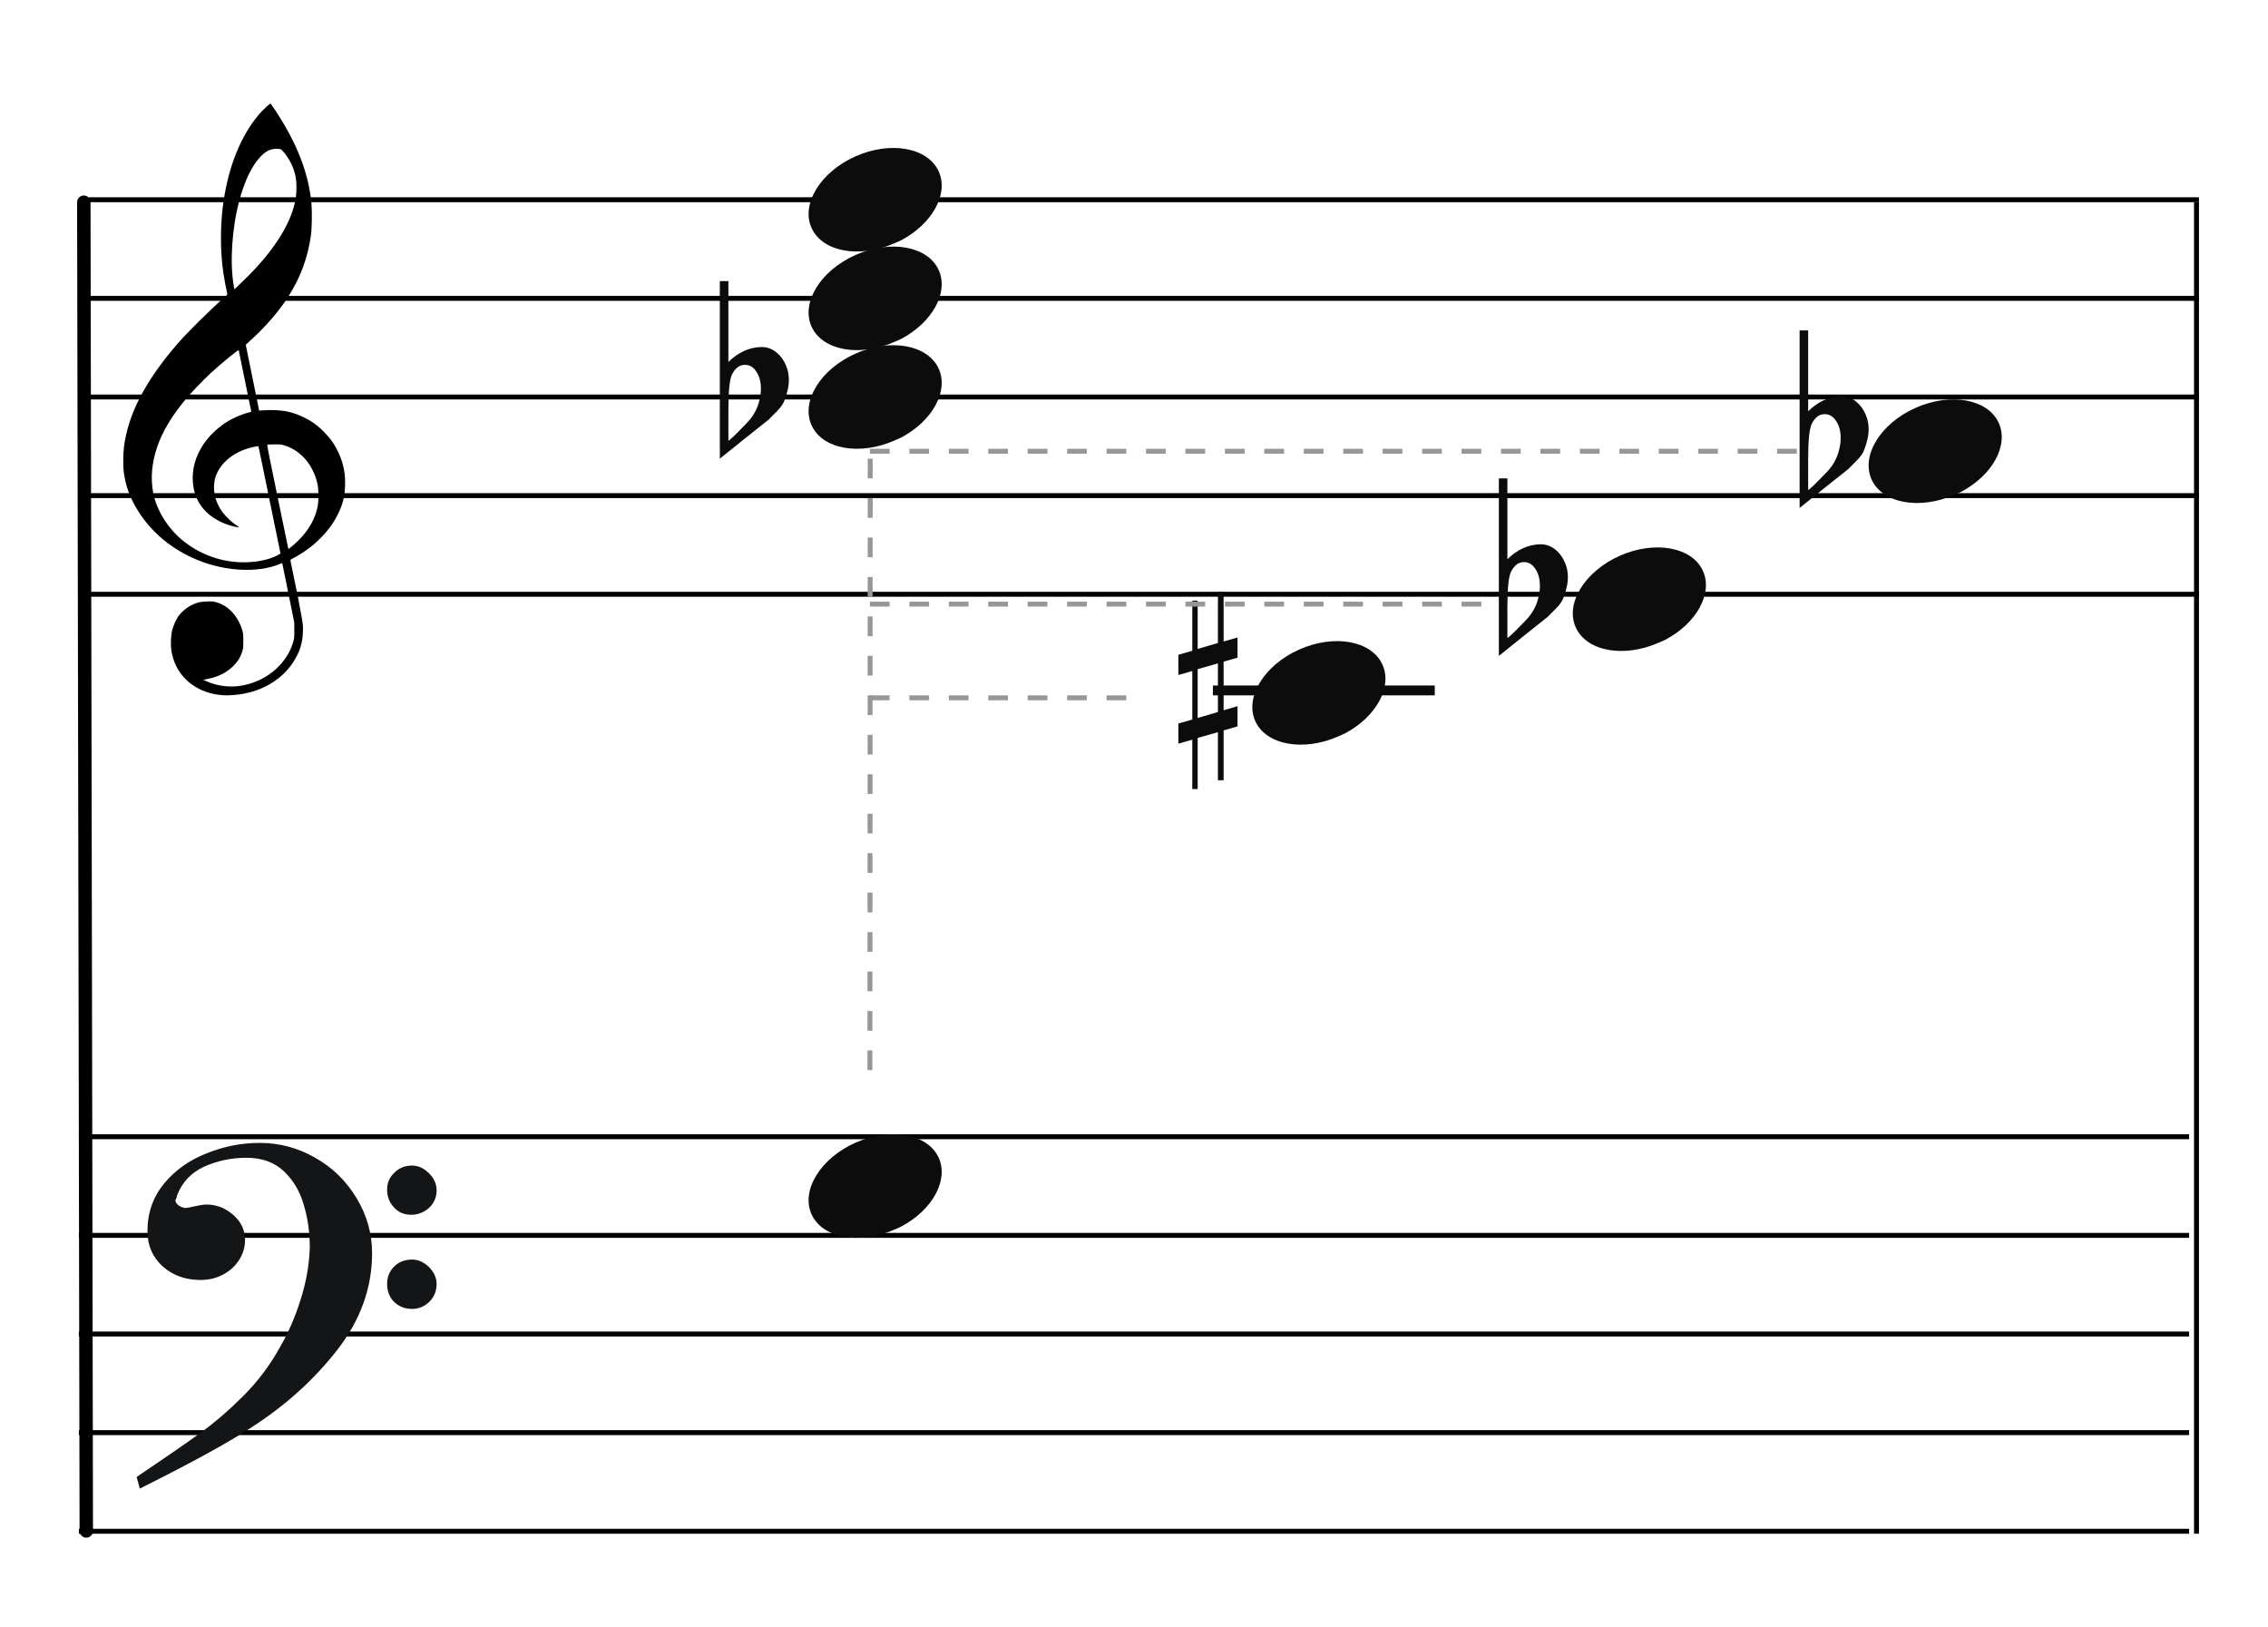
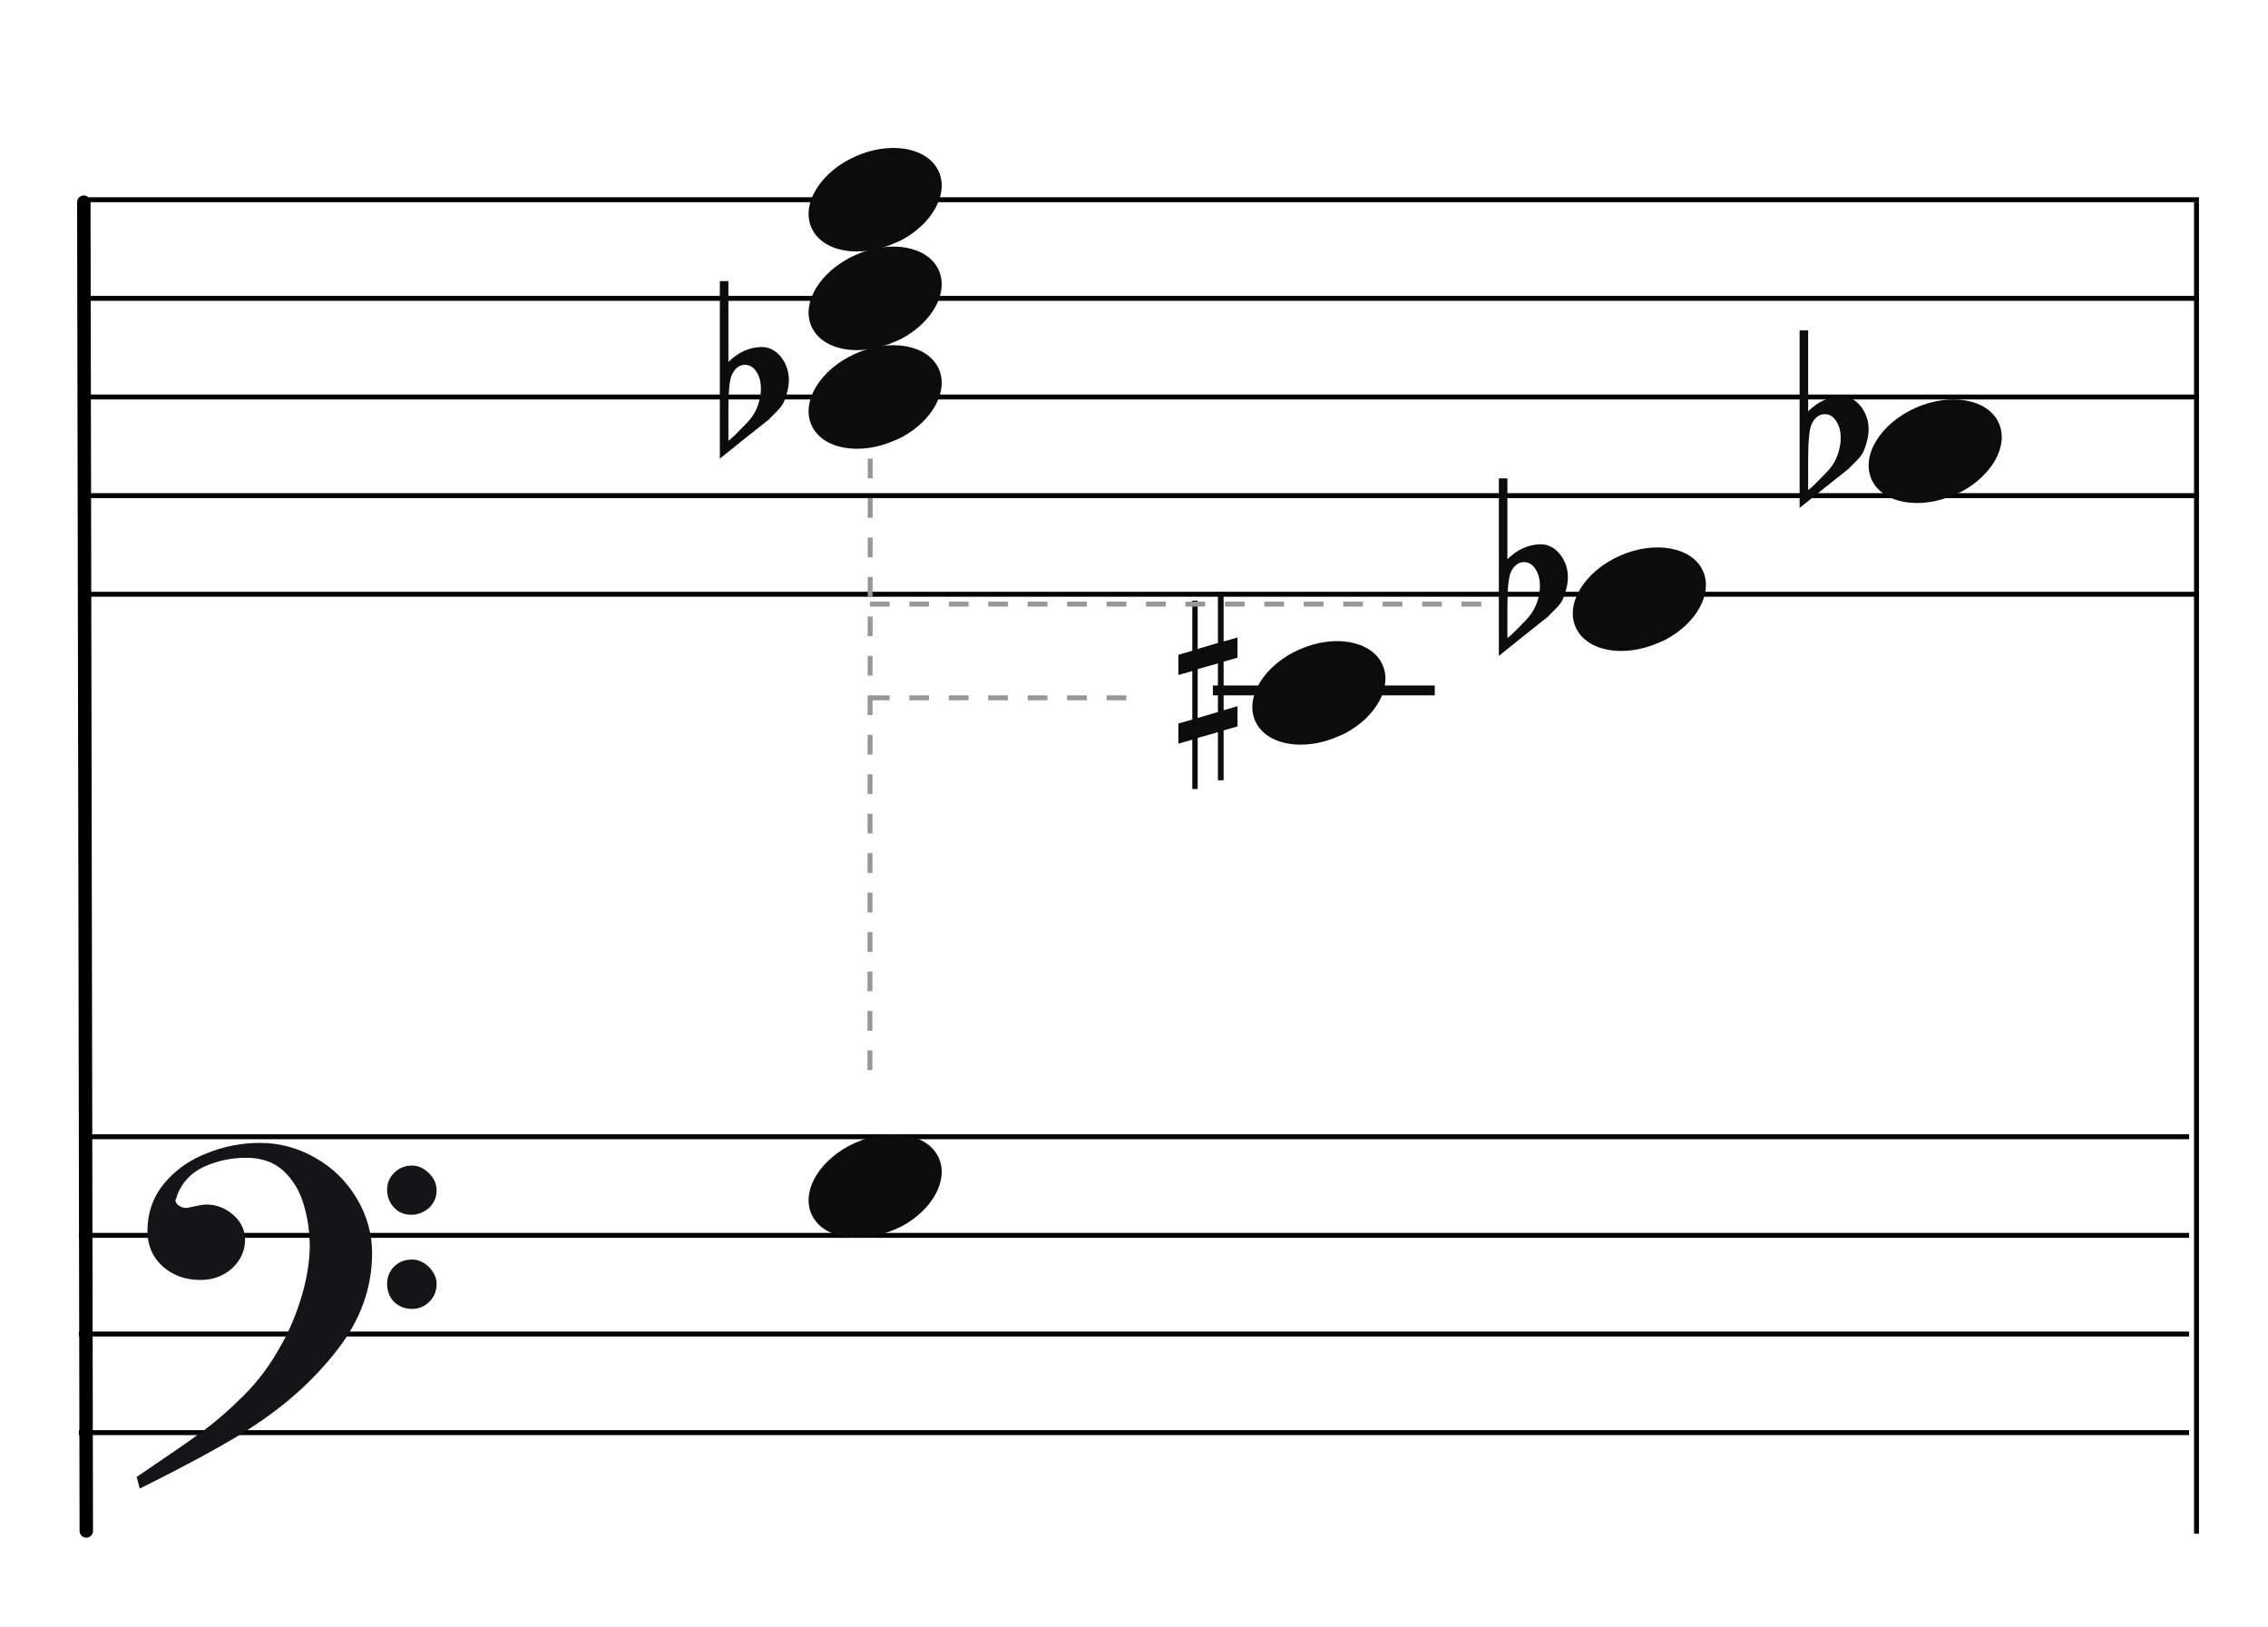
<svg xmlns="http://www.w3.org/2000/svg" width="460px" height="330px" viewBox="0 0 460 330" version="1.1">
  <title>M5-harmonize-cliche-creative-Vm-4</title>
  <g id="M5-harmonize-cliche-creative-Vm-4" stroke="none" stroke-width="1" fill="none" fill-rule="evenodd">
    <rect fill="#FFFFFF" x="0" y="0" width="460" height="330" />
    <g id="五線" transform="translate(16, 220)" stroke="#000000">
      <line x1="0" y1="10.5" x2="428" y2="10.5" id="horizon" />
      <line x1="0" y1="30.5" x2="428" y2="30.5" id="horizon" />
      <line x1="0" y1="50.5" x2="428" y2="50.5" id="horizon" />
      <line x1="0" y1="70.5" x2="428" y2="70.5" id="horizon" />
-       <line x1="0" y1="90.5" x2="428" y2="90.5" id="horizon" />
    </g>
    <g id="五線" transform="translate(18, 30)" stroke="#000000">
      <line x1="0" y1="10.5" x2="428" y2="10.5" id="horizon" />
      <line x1="0" y1="30.5" x2="428" y2="30.5" id="horizon" />
      <line x1="0" y1="50.5" x2="428" y2="50.5" id="horizon" />
      <line x1="0" y1="70.5" x2="428" y2="70.5" id="horizon" />
      <line x1="0" y1="90.5" x2="428" y2="90.5" id="horizon" />
    </g>
    <line x1="-118" y1="176" x2="151.435" y2="175.5" id="bar" stroke="#000000" stroke-width="2.722" stroke-linecap="round" stroke-linejoin="round" transform="translate(17, 176) rotate(90) translate(-17, -176) " />
    <g id="F" transform="translate(28, 232)" fill="#131516" stroke="#131516" stroke-width="0.5">
      <path d="M0,67.596 C5.774,63.697 10.087,60.745 12.864,58.704 C15.642,56.7 18.566,54.186 21.563,51.198 C24.559,48.21 27.081,44.821 29.128,41.067 C30.736,38.298 32.125,35.091 33.258,31.447 C34.391,27.84 34.975,24.342 35.085,21.026 C35.085,17.928 34.683,14.977 33.842,12.207 C33.038,9.401 31.65,7.106 29.676,5.247 C27.703,3.425 25.144,2.514 21.965,2.514 C18.895,2.514 16.008,3.134 13.303,4.336 C10.635,5.575 8.735,7.543 7.675,10.312 C7.675,10.567 7.529,10.895 7.309,11.369 C7.382,11.952 7.675,12.389 8.223,12.717 C8.771,13.045 9.246,13.191 9.685,13.191 C9.904,13.191 10.525,13.082 11.476,12.863 C12.462,12.645 13.267,12.499 13.924,12.499 C15.861,12.499 17.579,13.191 19.151,14.539 C20.686,15.888 21.453,17.527 21.453,19.459 C21.453,20.843 21.051,22.155 20.283,23.358 C19.516,24.56 18.456,25.544 17.104,26.237 C15.752,26.965 14.253,27.293 12.645,27.293 C9.721,27.293 7.236,26.419 5.19,24.633 C3.18,22.811 2.156,20.516 2.156,17.637 C2.156,13.956 3.289,10.786 5.519,8.09 C7.784,5.393 10.635,3.389 14.144,2.041 C17.616,0.656 21.124,0 24.706,0 C28.616,0 32.344,0.984 35.816,2.988 C39.324,4.956 42.065,7.689 44.112,11.078 C46.159,14.503 47.219,18.147 47.219,22.082 C47.219,29.079 44.88,35.565 40.202,41.578 C35.524,47.59 29.749,52.801 22.842,57.247 C18.237,60.271 10.781,64.352 0.512,69.49 L0,67.596 Z M50.764,9.223 C50.764,7.912 51.239,6.818 52.189,5.944 C53.103,5.033 54.236,4.596 55.588,4.596 C56.757,4.596 57.854,5.106 58.84,6.09 C59.827,7.037 60.302,8.167 60.302,9.406 C60.302,10.717 59.791,11.847 58.84,12.758 C57.817,13.633 56.684,14.07 55.405,14.07 C54.053,14.07 52.956,13.633 52.079,12.649 C51.202,11.701 50.764,10.572 50.764,9.223 Z M50.764,28.318 C50.764,27.006 51.239,25.876 52.116,25.002 C53.029,24.091 54.162,23.654 55.588,23.654 C56.757,23.654 57.817,24.127 58.84,25.111 C59.791,26.095 60.302,27.152 60.302,28.318 C60.302,29.739 59.827,30.869 58.914,31.78 C57.963,32.691 56.867,33.164 55.588,33.164 C54.162,33.164 53.029,32.691 52.116,31.816 C51.239,30.941 50.764,29.775 50.764,28.318 Z" id="Shape" />
    </g>
-     <path d="M45.162,140.963 C44.266,140.896 43.404,140.751 42.59,140.529 C38.375,139.385 35.455,136.207 34.775,132.019 C34.575,130.792 34.642,128.872 34.923,127.776 C35.137,126.937 35.656,125.738 36.074,125.113 C36.779,124.062 37.984,123.067 39.186,122.549 C40.174,122.121 40.706,122.008 41.952,121.964 C42.94,121.927 43.184,121.943 43.755,122.091 C46.243,122.73 48.258,124.863 49.132,127.784 C49.329,128.444 49.347,128.611 49.351,129.909 C49.354,131.141 49.333,131.398 49.178,131.946 C48.834,133.163 48.246,134.144 47.307,135.061 C45.932,136.409 44.321,137.218 42.146,137.658 L41.213,137.848 L41.875,138.136 C45.41,139.69 49.323,139.54 52.971,137.717 C56.164,136.123 58.633,133.238 59.482,130.11 C59.688,129.354 59.7,129.215 59.694,127.776 L59.688,126.247 L58.496,120.331 C57.841,117.077 57.287,114.355 57.266,114.281 C57.23,114.166 57.148,114.182 56.582,114.418 C52.926,115.945 47.394,115.925 42.345,114.368 C35.428,112.235 29.782,107.554 26.839,101.514 C25.921,99.627 25.385,97.824 25.088,95.619 C24.955,94.626 24.976,91.997 25.129,90.748 C25.949,84.066 29.398,77.366 35.901,69.82 C37.925,67.472 42.355,63.078 45.323,60.473 C46.113,59.781 46.146,59.737 46.085,59.513 C45.948,58.994 45.471,56.478 45.323,55.492 C44.64,50.894 44.641,45.555 45.327,40.883 C46.404,33.543 48.928,27.375 52.602,23.114 C53.272,22.336 54.69,21 54.845,21 C54.895,21 55.325,21.589 55.798,22.309 C60.195,28.971 62.521,34.905 63.157,41.07 C63.315,42.612 63.271,46.229 63.075,47.64 C62.431,52.296 60.928,56.337 58.35,60.34 C56.665,62.961 54.126,65.939 51.535,68.339 C50.944,68.888 50.321,69.465 50.152,69.623 L49.846,69.909 L51.203,76.585 L52.559,83.263 L53.231,83.211 C55.12,83.059 57.116,83.17 58.543,83.503 C60.442,83.949 62.58,84.966 64.179,86.183 C65.071,86.863 66.556,88.382 67.183,89.257 C68.682,91.347 69.66,93.839 69.933,96.258 C70.069,97.455 69.988,99.783 69.78,100.751 C68.957,104.583 66.521,108.186 62.81,111.057 C61.892,111.767 60.554,112.624 59.582,113.127 C58.924,113.468 58.867,113.514 58.91,113.692 C58.993,114.029 60.048,119.157 60.442,121.136 C60.649,122.175 60.967,123.896 61.15,124.96 C61.472,126.832 61.482,126.929 61.438,128.139 C61.36,130.439 60.782,132.237 59.478,134.256 C56.993,138.1 52.541,140.551 47.349,140.933 C46.252,141.013 45.899,141.019 45.162,140.963 Z M51.745,113.885 C52.722,113.77 53.959,113.504 54.761,113.234 C55.743,112.905 56.928,112.32 56.881,112.187 C56.859,112.128 55.855,107.232 54.649,101.304 C53.443,95.377 52.437,90.508 52.413,90.484 C52.39,90.46 51.989,90.516 51.523,90.611 C48.107,91.303 45.304,93.262 44.076,95.816 C43.689,96.621 43.541,97.148 43.441,98.068 C43.229,100.023 43.858,102.17 45.144,103.872 C45.893,104.865 47.034,105.926 48.081,106.606 C48.482,106.866 48.559,106.994 48.278,106.933 C48.18,106.913 47.836,106.838 47.514,106.77 C44.981,106.223 42.532,104.79 41.143,103.047 C39.923,101.514 39.304,99.92 39.127,97.848 C38.901,95.207 39.593,92.661 41.211,90.165 C42.256,88.553 44.06,86.798 45.867,85.636 C47.176,84.793 49.16,83.933 50.512,83.622 C50.759,83.566 50.961,83.493 50.961,83.463 C50.961,83.376 48.457,71.124 48.415,71.007 C48.354,70.835 44.96,73.619 42.673,75.714 C41.412,76.87 38.728,79.664 37.754,80.836 C34.813,84.373 32.913,87.555 31.85,90.716 C30.782,93.904 30.516,96.972 31.062,99.876 C31.726,103.406 34.003,107.1 37.048,109.588 C41.184,112.965 46.451,114.505 51.745,113.885 Z M59.505,110.528 C62.324,108.107 63.992,105.353 64.485,102.313 C64.651,101.294 64.607,99.145 64.405,98.195 C63.58,94.346 61.061,91.374 57.741,90.333 C57.087,90.127 56.936,90.111 55.647,90.109 C54.83,90.109 54.23,90.139 54.189,90.187 C54.148,90.234 54.991,94.463 56.301,100.771 C57.5,106.548 58.482,111.285 58.484,111.299 C58.492,111.363 58.835,111.103 59.505,110.528 Z M50.284,56.016 C55.959,50.335 59.313,44.803 60.012,39.963 C60.169,38.873 60.167,37.096 60.006,36.127 C59.684,34.195 58.896,32.498 57.556,30.862 C57.024,30.212 56.944,30.178 55.938,30.18 C54.83,30.182 53.822,30.708 52.777,31.83 C51.044,33.684 49.596,36.715 48.529,40.707 C47.046,46.266 46.59,53.218 47.404,57.927 L47.531,58.671 L48.325,57.927 C48.761,57.517 49.641,56.658 50.284,56.016 Z" id="G-Clef" fill="#000000" />
    <g id="flat" transform="translate(146, 57)" fill="#0C0C0C" fill-rule="nonzero">
      <path d="M1.733,11.772 C1.733,11.772 1.733,13.314 1.733,16.4 C3.732,14.423 5.976,13.411 8.464,13.362 C10.019,13.362 11.352,14.062 12.463,15.46 C13.44,16.762 13.951,18.208 13.996,19.8 C14.04,21.053 13.751,22.499 13.129,24.139 C12.907,24.814 12.418,25.537 11.663,26.308 C11.085,26.888 10.486,27.49 9.863,28.117 C6.576,30.72 3.288,33.348 0,36 L0,0 L1.733,0 L1.733,11.772 Z M7.131,17.991 C6.598,17.316 5.91,16.979 5.065,16.979 C3.999,16.979 3.133,17.629 2.466,18.931 C1.977,19.944 1.733,22.331 1.733,26.091 L1.733,32.312 C1.777,32.504 3.022,31.323 5.465,28.767 C6.798,27.418 7.665,25.826 8.064,23.994 C8.242,23.271 8.331,22.548 8.331,21.824 C8.331,20.233 7.931,18.956 7.131,17.991" />
    </g>
    <g id="Note" transform="translate(163, 30)" fill="#0C0C0C" fill-rule="nonzero">
      <path d="M9.193,2.294 C2.898,5.636 -0.455,11.685 1.608,16.236 C3.808,21.091 11.371,22.461 18.488,19.295 C25.606,16.129 29.595,9.618 27.395,4.764 C25.195,-0.091 17.631,-1.461 10.515,1.705 C10.07,1.903 9.612,2.07 9.193,2.294 Z" id="note" transform="translate(14.5, 10.5) rotate(-180) translate(-14.5, -10.5) " />
    </g>
    <g id="Note" transform="translate(163, 70)" fill="#0C0C0C" fill-rule="nonzero">
      <path d="M9.193,2.294 C2.898,5.636 -0.455,11.685 1.608,16.236 C3.808,21.091 11.371,22.461 18.488,19.295 C25.606,16.129 29.595,9.618 27.395,4.764 C25.195,-0.091 17.631,-1.461 10.515,1.705 C10.07,1.903 9.612,2.07 9.193,2.294 Z" id="note" transform="translate(14.5, 10.5) rotate(-180) translate(-14.5, -10.5) " />
    </g>
    <g id="Note" transform="translate(253, 130)" fill="#0C0C0C" fill-rule="nonzero">
      <path d="M9.193,2.294 C2.898,5.636 -0.455,11.685 1.608,16.236 C3.808,21.091 11.371,22.461 18.488,19.295 C25.606,16.129 29.595,9.618 27.395,4.764 C25.195,-0.091 17.631,-1.461 10.515,1.705 C10.07,1.903 9.612,2.07 9.193,2.294 Z" id="note" transform="translate(14.5, 10.5) rotate(-180) translate(-14.5, -10.5) " />
    </g>
    <g id="sharp" transform="translate(239, 120)" fill="#0C0C0C" fill-rule="nonzero">
      <path d="M3.914,25.588 L3.914,15.682 L8.021,14.519 L8.021,24.375 L3.914,25.588 Z M12,23.192 L9.177,24.021 L9.177,14.165 L12,13.356 L12,9.262 L9.177,10.071 L9.177,0 L8.021,0 L8.021,10.376 L3.914,11.587 L3.914,1.794 L2.823,1.794 L2.823,11.96 L0,12.771 L0,16.874 L2.823,16.065 L2.823,25.902 L0,26.709 L0,30.795 L2.823,29.986 L2.823,40 L3.914,40 L3.914,29.628 L8.021,28.469 L8.021,38.212 L9.177,38.212 L9.177,28.103 L12,27.292 L12,23.192 Z" />
    </g>
    <g id="flat" transform="translate(304, 97)" fill="#0C0C0C" fill-rule="nonzero">
      <path d="M1.733,11.772 C1.733,11.772 1.733,13.314 1.733,16.4 C3.732,14.423 5.976,13.411 8.464,13.362 C10.019,13.362 11.352,14.062 12.463,15.46 C13.44,16.762 13.951,18.208 13.996,19.8 C14.04,21.053 13.751,22.499 13.129,24.139 C12.907,24.814 12.418,25.537 11.663,26.308 C11.085,26.888 10.486,27.49 9.863,28.117 C6.576,30.72 3.288,33.348 0,36 L0,0 L1.733,0 L1.733,11.772 Z M7.131,17.991 C6.598,17.316 5.91,16.979 5.065,16.979 C3.999,16.979 3.133,17.629 2.466,18.931 C1.977,19.944 1.733,22.331 1.733,26.091 L1.733,32.312 C1.777,32.504 3.022,31.323 5.465,28.767 C6.798,27.418 7.665,25.826 8.064,23.994 C8.242,23.271 8.331,22.548 8.331,21.824 C8.331,20.233 7.931,18.956 7.131,17.991" />
    </g>
    <g id="flat" transform="translate(365, 67)" fill="#0C0C0C" fill-rule="nonzero">
      <path d="M1.733,11.772 C1.733,11.772 1.733,13.314 1.733,16.4 C3.732,14.423 5.976,13.411 8.464,13.362 C10.019,13.362 11.352,14.062 12.463,15.46 C13.44,16.762 13.951,18.208 13.996,19.8 C14.04,21.053 13.751,22.499 13.129,24.139 C12.907,24.814 12.418,25.537 11.663,26.308 C11.085,26.888 10.486,27.49 9.863,28.117 C6.576,30.72 3.288,33.348 0,36 L0,0 L1.733,0 L1.733,11.772 Z M7.131,17.991 C6.598,17.316 5.91,16.979 5.065,16.979 C3.999,16.979 3.133,17.629 2.466,18.931 C1.977,19.944 1.733,22.331 1.733,26.091 L1.733,32.312 C1.777,32.504 3.022,31.323 5.465,28.767 C6.798,27.418 7.665,25.826 8.064,23.994 C8.242,23.271 8.331,22.548 8.331,21.824 C8.331,20.233 7.931,18.956 7.131,17.991" />
    </g>
    <g id="do-line" transform="translate(246, 139)" fill="#0C0C0C" fill-rule="nonzero">
      <rect id="Rectangle" x="0" y="0" width="45" height="2" />
    </g>
    <g id="Note" transform="translate(318, 111)" fill="#0C0C0C" fill-rule="nonzero">
      <path d="M9.193,2.294 C2.898,5.636 -0.455,11.685 1.608,16.236 C3.808,21.091 11.371,22.461 18.488,19.295 C25.606,16.129 29.595,9.618 27.395,4.764 C25.195,-0.091 17.631,-1.461 10.515,1.705 C10.07,1.903 9.612,2.07 9.193,2.294 Z" id="note" transform="translate(14.5, 10.5) rotate(-180) translate(-14.5, -10.5) " />
    </g>
    <g id="Note" transform="translate(378, 81)" fill="#0C0C0C" fill-rule="nonzero">
      <path d="M9.193,2.294 C2.898,5.636 -0.455,11.685 1.608,16.236 C3.808,21.091 11.371,22.461 18.488,19.295 C25.606,16.129 29.595,9.618 27.395,4.764 C25.195,-0.091 17.631,-1.461 10.515,1.705 C10.07,1.903 9.612,2.07 9.193,2.294 Z" id="note" transform="translate(14.5, 10.5) rotate(-180) translate(-14.5, -10.5) " />
    </g>
    <g id="Note" transform="translate(163, 50)" fill="#0C0C0C" fill-rule="nonzero">
      <path d="M9.193,2.294 C2.898,5.636 -0.455,11.685 1.608,16.236 C3.808,21.091 11.371,22.461 18.488,19.295 C25.606,16.129 29.595,9.618 27.395,4.764 C25.195,-0.091 17.631,-1.461 10.515,1.705 C10.07,1.903 9.612,2.07 9.193,2.294 Z" id="note" transform="translate(14.5, 10.5) rotate(-180) translate(-14.5, -10.5) " />
    </g>
    <g id="Note" transform="translate(163, 230)" fill="#0C0C0C" fill-rule="nonzero">
      <path d="M9.193,2.294 C2.898,5.636 -0.455,11.685 1.608,16.236 C3.808,21.091 11.371,22.461 18.488,19.295 C25.606,16.129 29.595,9.618 27.395,4.764 C25.195,-0.091 17.631,-1.461 10.515,1.705 C10.07,1.903 9.612,2.07 9.193,2.294 Z" id="note" transform="translate(14.5, 10.5) rotate(-180) translate(-14.5, -10.5) " />
    </g>
    <line x1="176.5" y1="93" x2="176.437" y2="220.5" id="Path-20" stroke="#979797" stroke-dasharray="4,4" />
    <line x1="176.437" y1="141.5" x2="228.437" y2="141.5" id="Path-20" stroke="#979797" stroke-dasharray="4,4" />
    <line x1="176.437" y1="122.5" x2="302.437" y2="122.5" id="Path-20" stroke="#979797" stroke-dasharray="4,4" />
-     <line x1="176.437" y1="91.5" x2="368.437" y2="91.5" id="Path-20" stroke="#979797" stroke-dasharray="4,4" />
    <line x1="445.5" y1="41" x2="445.5" y2="311" id="Path-7" stroke="#000000" />
  </g>
</svg>